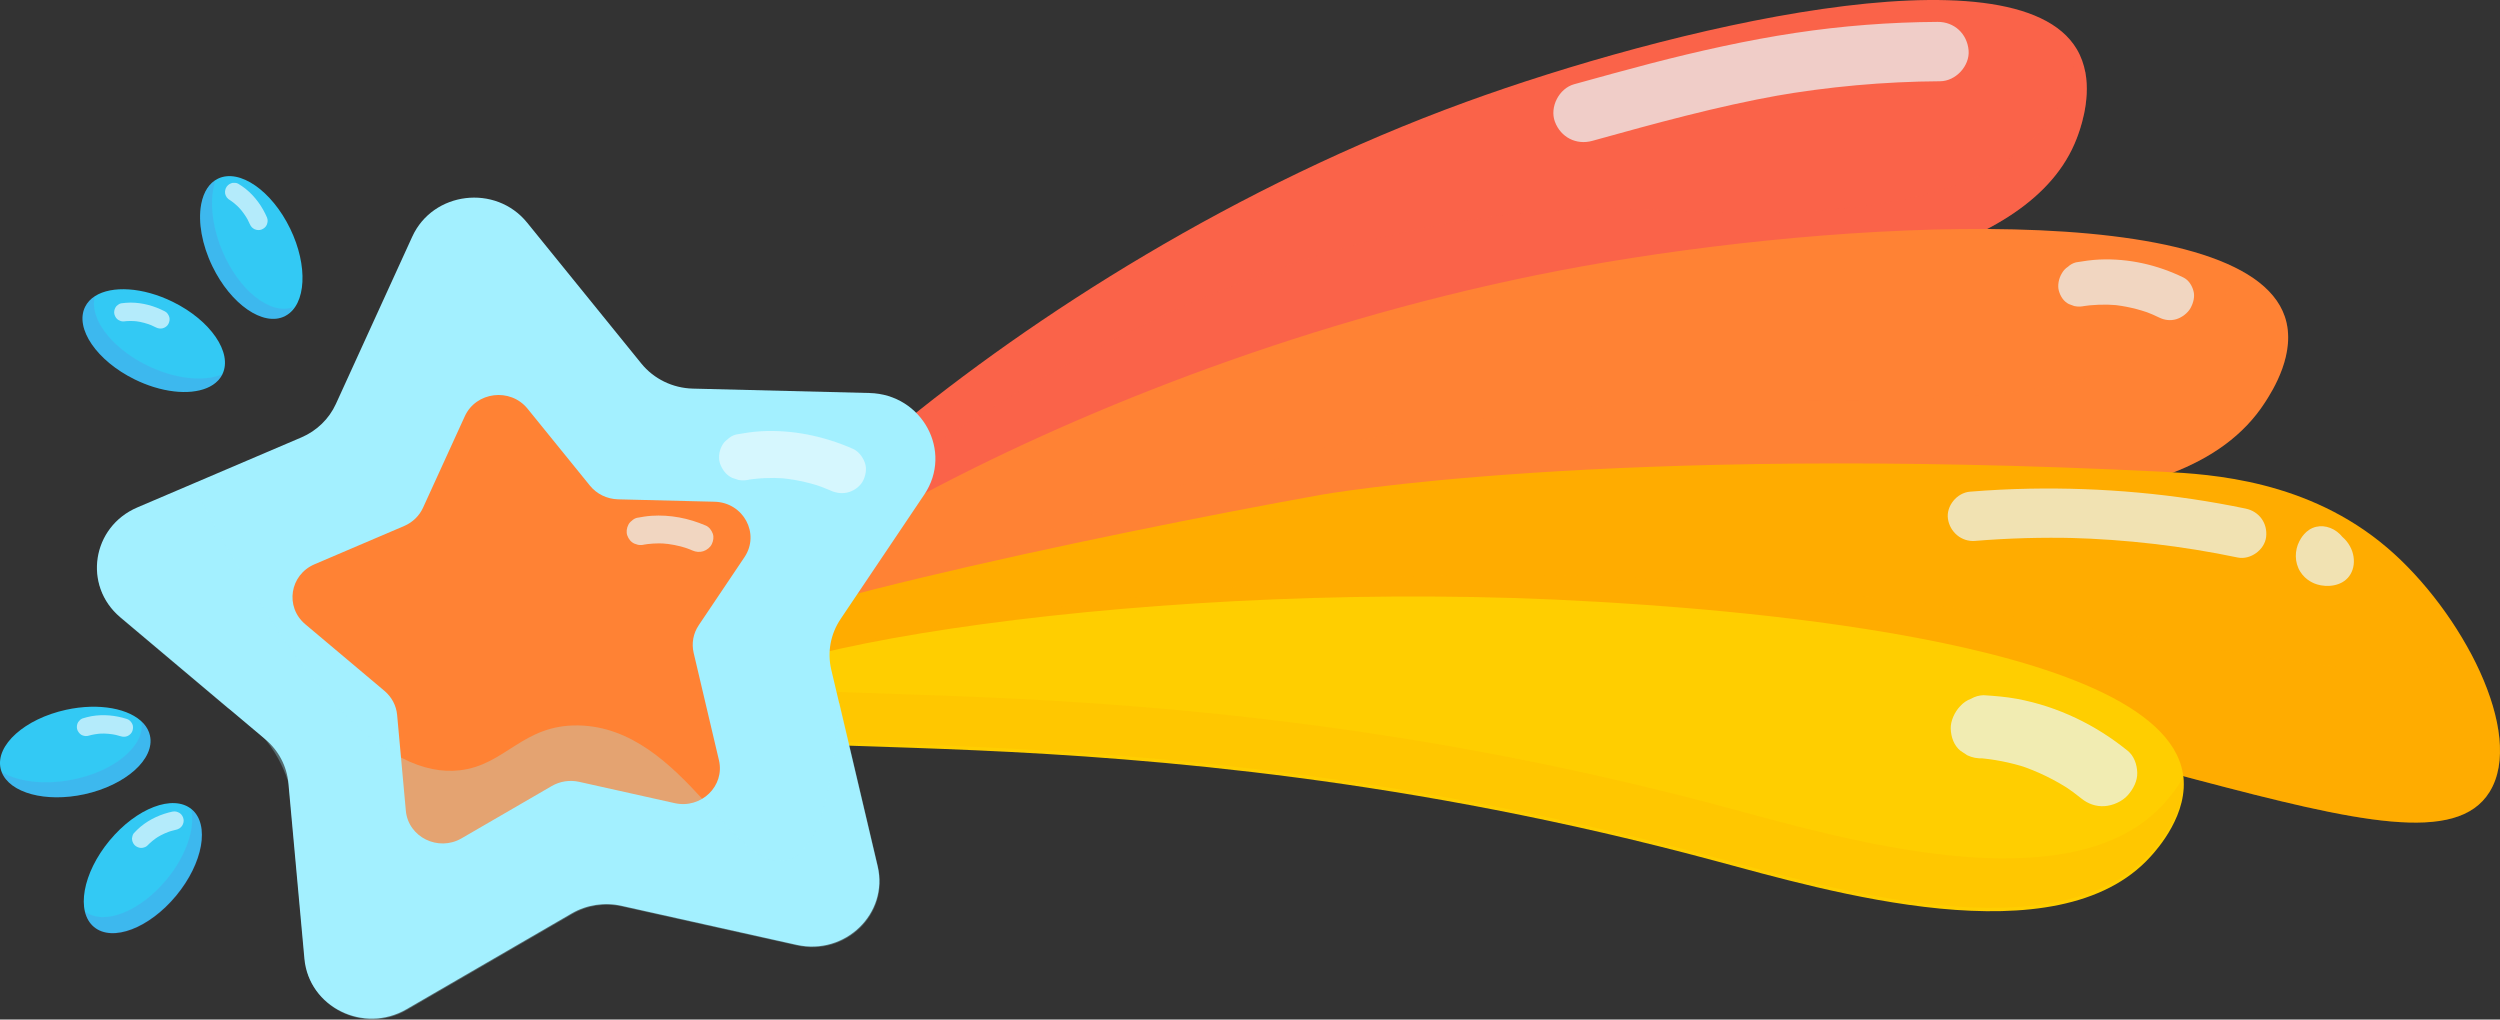
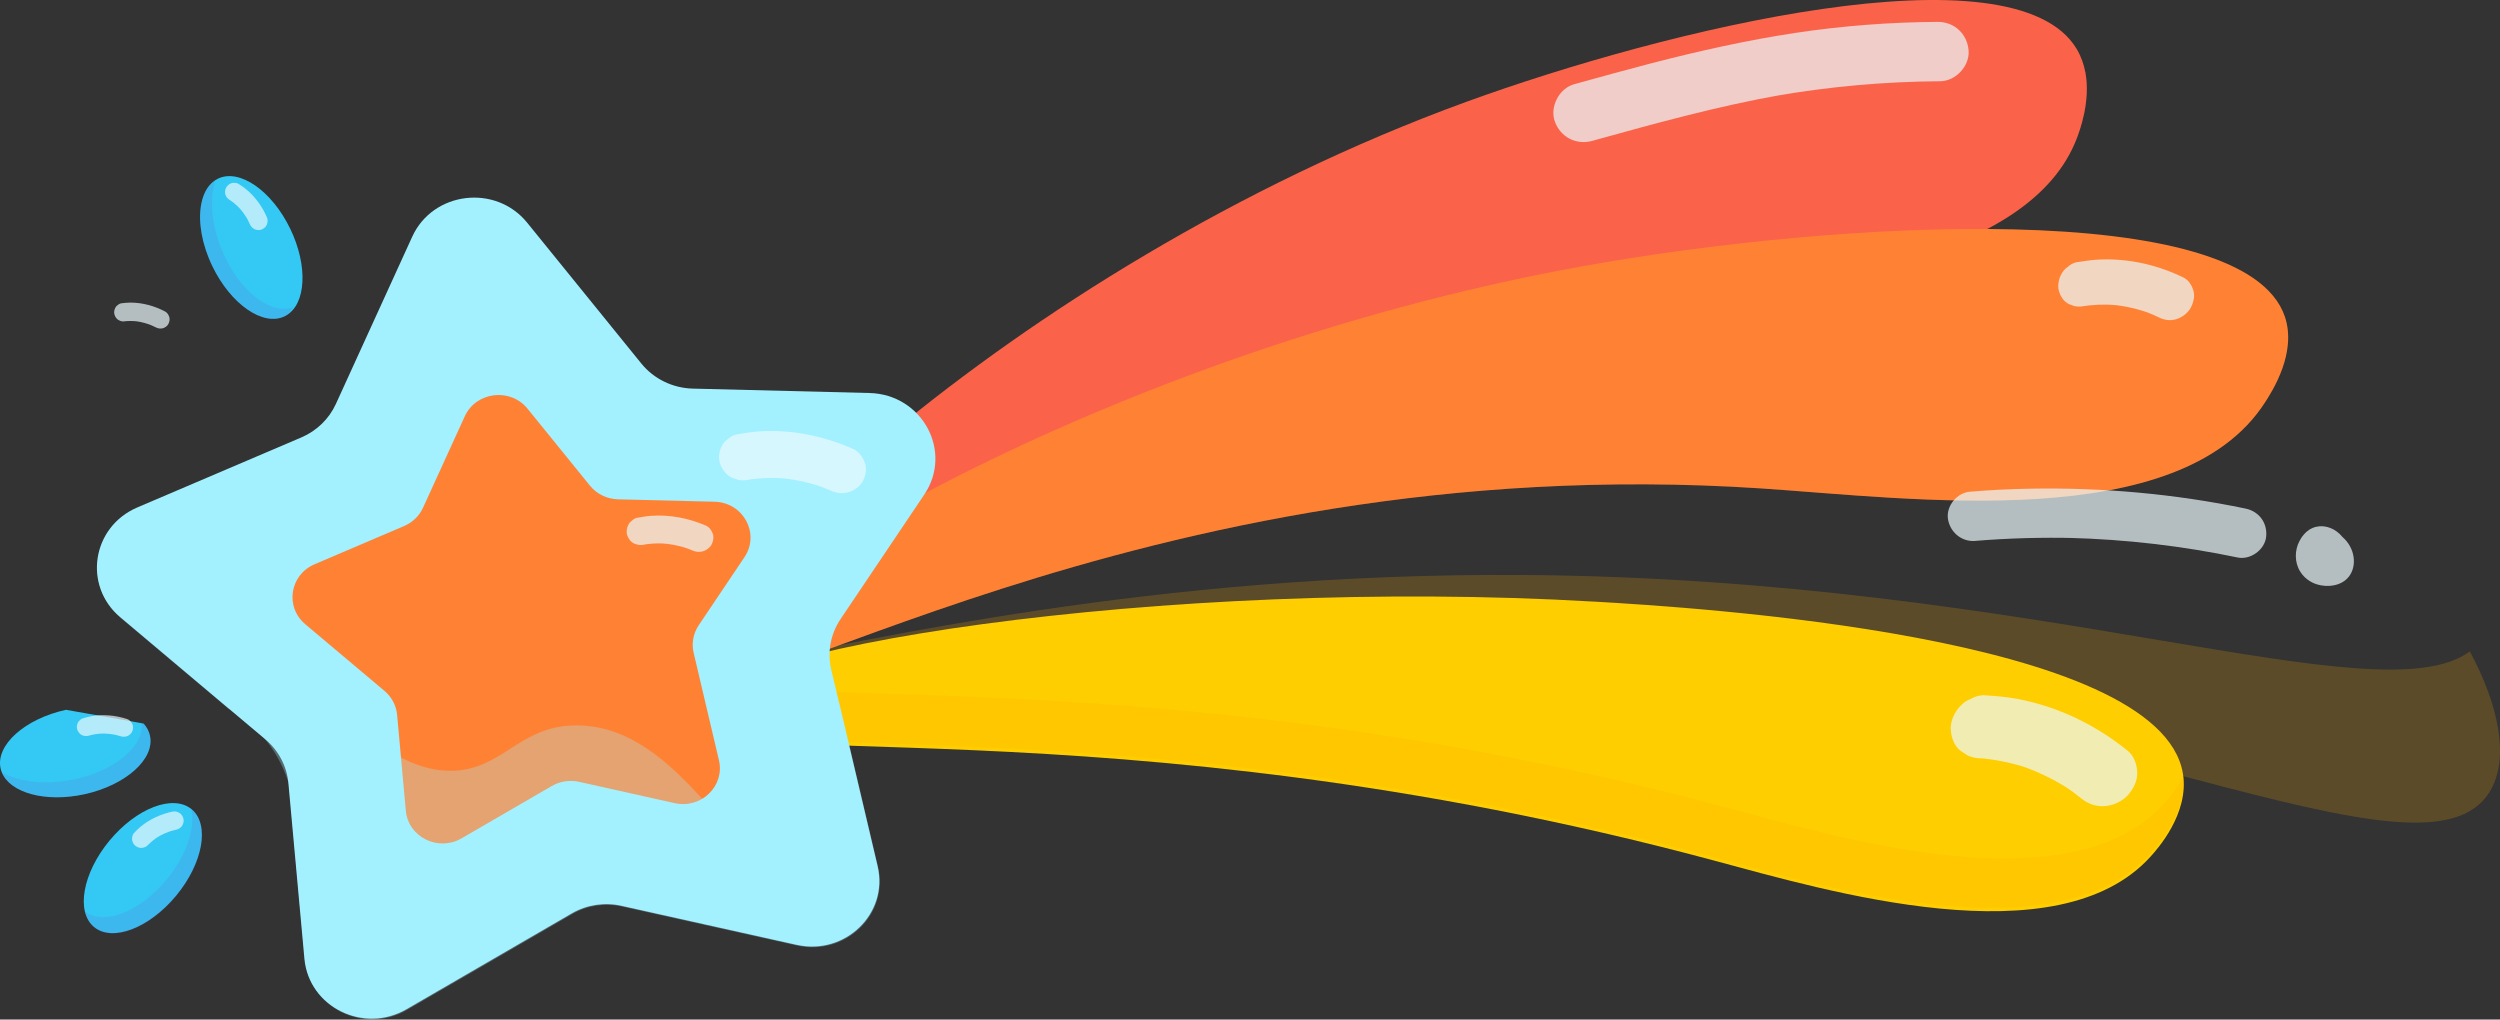
<svg xmlns="http://www.w3.org/2000/svg" width="282" height="115" viewBox="0 0 282 115" fill="none">
  <rect x="0" y="0" width="282" height="115" fill="#333333" stroke="none" />
  <path d="M234.262 15.598C228.988 29.422 204.501 32.052 191.104 33.545C190.162 33.65 189.275 33.75 188.452 33.847C122.173 41.694 82.333 82.666 78.21 76.305C74.136 70.018 113.38 30.435 165.361 11.501C187.774 3.337 227.216 -6.321 234.262 5.542C234.757 6.38 235.063 7.266 235.227 8.16C235.838 11.467 234.56 14.819 234.262 15.598Z" fill="#FA6349" />
  <g style="mix-blend-mode:multiply" opacity="0.3">
    <path d="M234.262 15.597C228.988 29.422 204.501 32.051 191.104 33.545C188.165 33.321 184.951 32.96 179.141 33.102C148.713 33.843 121.436 47.798 115.454 50.979C107.249 55.34 95.927 62.394 94.225 60.29C93.749 59.701 94.162 58.569 94.598 57.683C133.402 29.02 163.063 23.087 183.767 23.578C195.312 23.85 223.588 26.584 232.027 12.245C233.439 9.839 233.994 7.47 234.236 5.75C234.34 6.148 234.754 7.068 235.227 8.159C235.838 11.467 234.56 14.819 234.262 15.597Z" fill="#FA6349" />
  </g>
  <path d="M178.482 30.04C207.35 24.837 253.152 22.249 257.726 35.709C259.108 39.776 256.318 44.111 255.491 45.392C245.867 60.334 215.778 56.227 198.612 55.091C128.244 50.435 80.736 82.878 78.21 76.305C75.722 69.828 122.598 40.119 178.482 30.04Z" fill="#FF8234" />
  <g opacity="0.7">
    <path d="M246.281 31.299C243.395 29.891 240.14 29.131 236.814 29.277C235.927 29.314 235.056 29.448 234.173 29.593C233.83 29.683 233.529 29.846 233.272 30.085C232.97 30.282 232.732 30.543 232.557 30.863C232.233 31.407 232.073 32.189 232.233 32.778C232.404 33.411 232.776 34.01 233.376 34.301C233.577 34.375 233.778 34.45 233.979 34.524C234.408 34.617 234.836 34.602 235.272 34.476C235.29 34.476 235.309 34.468 235.328 34.468C235.112 34.506 234.896 34.539 234.676 34.576C236.058 34.353 237.443 34.308 238.81 34.424C238.594 34.405 238.382 34.386 238.166 34.364C239.715 34.506 241.216 34.856 242.646 35.388C242.445 35.314 242.244 35.239 242.043 35.165C242.568 35.362 243.082 35.586 243.585 35.832C244.158 36.111 244.829 36.2 245.48 36.007C246.099 35.824 246.784 35.321 247.1 34.737C247.417 34.148 247.596 33.452 247.424 32.822C247.253 32.189 246.881 31.593 246.281 31.299Z" fill="#EBFAFE" />
  </g>
  <g style="mix-blend-mode:multiply" opacity="0.2">
    <path d="M255.491 45.392C245.867 60.334 215.778 56.227 198.612 55.09C128.24 50.435 80.732 82.874 78.21 76.305C78.106 76.029 78.088 75.712 78.158 75.355C84.821 77.746 128.944 45.422 196.069 45.176C213.275 45.113 243.577 47.117 252.135 31.541C252.273 31.292 252.474 30.927 252.694 30.476C255.249 31.854 257.003 33.582 257.726 35.709C259.108 39.776 256.318 44.111 255.491 45.392Z" fill="#FF8234" />
  </g>
-   <path d="M148.974 55.82C148.974 55.82 180.866 50.074 243.946 53.213C249.506 53.489 260.351 54.174 269.271 61.779C277.7 68.964 284.918 82.755 280.817 89.34C273.439 101.187 235.916 79.236 173.182 72.953C117.737 67.4 78.769 77.705 78.21 74.07C77.607 70.137 123.663 60.379 148.974 55.82Z" fill="#FFAC00" />
  <g style="mix-blend-mode:multiply" opacity="0.2">
    <path d="M280.817 89.34C273.439 101.187 235.916 79.236 173.182 72.953C130.397 68.666 97.421 73.824 84.337 74.737C97.775 72.428 129.696 64.565 171.841 64.86C230.206 65.266 268.303 81.046 278.597 73.482C281.793 79.4 283.171 85.56 280.817 89.34Z" fill="#FFAC00" />
  </g>
  <path d="M179.841 67.861C190.862 68.513 243.618 71.63 246.229 87.243C246.985 91.757 243.301 95.832 242.59 96.617C232.091 108.237 206.15 100.509 193.279 97.053C124.788 78.658 78.289 87.772 78.162 80.729C78.024 73.169 131.681 65.02 179.841 67.865V67.861Z" fill="#FFCE00" />
  <g style="mix-blend-mode:multiply" opacity="0.2">
    <path d="M242.59 96.245C232.091 107.861 206.15 100.133 193.279 96.677C124.788 78.286 78.292 87.396 78.162 80.353C78.14 79.157 79.469 77.943 81.909 76.763C91.987 79.936 135.004 75.042 194.769 91.09C207.64 94.547 233.581 102.275 244.08 90.658C244.419 90.282 245.428 89.165 246.314 87.612C246.586 91.82 243.26 95.5 242.59 96.245Z" fill="#FFAC00" />
  </g>
  <g opacity="0.7">
    <path d="M239.983 84.673C236.437 81.798 232.173 79.697 227.517 78.83C226.277 78.599 225.026 78.502 223.76 78.42C223.257 78.431 222.788 78.561 222.352 78.811C221.871 78.986 221.458 79.269 221.108 79.656C220.482 80.308 220.009 81.34 220.043 82.204C220.076 83.135 220.4 84.088 221.138 84.684L221.901 85.191C222.464 85.459 223.063 85.575 223.707 85.537H223.786C223.473 85.522 223.164 85.504 222.851 85.481C224.836 85.612 226.773 85.999 228.627 86.599L227.756 86.312C229.853 87.005 231.823 87.973 233.633 89.168L232.869 88.662C233.532 89.105 234.177 89.578 234.795 90.081C235.499 90.651 236.4 90.993 237.365 90.934C238.329 90.874 239.391 90.405 240.017 89.697C240.642 88.99 241.115 88.077 241.082 87.15C241.048 86.222 240.724 85.269 239.987 84.669L239.983 84.673Z" fill="#EBFAFE" />
  </g>
  <g style="mix-blend-mode:multiply" opacity="0.17">
    <path d="M105.32 51.579C105.123 52.417 104.776 53.248 104.263 54.037C103.745 54.827 103.231 55.616 102.717 56.406C102.914 55.553 103.264 54.73 103.752 53.978C104.274 53.177 104.799 52.38 105.32 51.579Z" fill="#9432BF" />
  </g>
  <g style="mix-blend-mode:multiply" opacity="0.17">
    <path d="M29.931 82.472C28.501 81.232 27.071 79.992 25.641 78.755C26.795 79.433 28.46 80.595 29.931 82.472Z" fill="#9432BF" />
  </g>
-   <path d="M9.533 89.589C5.134 90.554 1.101 89.44 0.192 87.09C0.14 86.956 0.095 86.819 0.065 86.677C-0.512 84.047 2.792 81.087 7.443 80.066C11.179 79.247 14.65 79.925 16.17 81.586C16.188 81.601 16.203 81.615 16.214 81.634C16.564 82.029 16.806 82.48 16.915 82.979C17.492 85.608 14.188 88.565 9.533 89.589Z" fill="#33C9F4" />
+   <path d="M9.533 89.589C5.134 90.554 1.101 89.44 0.192 87.09C0.14 86.956 0.095 86.819 0.065 86.677C-0.512 84.047 2.792 81.087 7.443 80.066C16.188 81.601 16.203 81.615 16.214 81.634C16.564 82.029 16.806 82.48 16.915 82.979C17.492 85.608 14.188 88.565 9.533 89.589Z" fill="#33C9F4" />
  <path d="M19.866 101.034C22.905 97.366 23.688 92.999 21.614 91.282C19.541 89.564 15.396 91.145 12.357 94.814C9.318 98.482 8.535 102.849 10.609 104.566C12.682 106.284 16.827 104.703 19.866 101.034Z" fill="#33C9F4" />
  <g opacity="0.7">
    <path d="M14.322 81.102C13.037 80.688 11.656 80.554 10.322 80.785C9.968 80.845 9.626 80.945 9.279 81.049C9.149 81.102 9.041 81.184 8.955 81.292C8.851 81.385 8.777 81.5 8.732 81.638C8.646 81.873 8.646 82.193 8.762 82.42C8.885 82.662 9.086 82.886 9.35 82.968L9.611 83.027C9.79 83.042 9.965 83.012 10.129 82.942L10.151 82.934L9.898 83.012C10.438 82.852 10.996 82.763 11.559 82.737L11.294 82.748C11.931 82.725 12.568 82.785 13.194 82.923L12.933 82.863C13.164 82.915 13.387 82.979 13.615 83.049C13.868 83.131 14.147 83.131 14.397 83.02C14.646 82.908 14.866 82.681 14.944 82.431C15.022 82.182 15.037 81.891 14.915 81.649C14.792 81.407 14.59 81.187 14.326 81.102H14.322Z" fill="#EBFAFE" />
  </g>
  <g opacity="0.7">
    <path d="M19.495 91.541C18.177 91.817 16.911 92.383 15.864 93.247C15.585 93.478 15.339 93.731 15.089 93.992C15.004 94.103 14.948 94.226 14.929 94.364C14.885 94.498 14.877 94.636 14.907 94.778C14.948 95.023 15.108 95.303 15.32 95.444C15.548 95.597 15.831 95.686 16.106 95.63L16.363 95.552C16.527 95.478 16.665 95.366 16.773 95.221L16.788 95.206L16.605 95.4C16.993 94.994 17.436 94.64 17.913 94.338L17.689 94.48C18.233 94.144 18.814 93.88 19.425 93.694L19.168 93.772C19.391 93.705 19.622 93.645 19.849 93.597C20.11 93.541 20.356 93.403 20.516 93.183C20.676 92.964 20.754 92.655 20.702 92.398C20.65 92.141 20.516 91.884 20.289 91.731C20.062 91.578 19.779 91.489 19.503 91.545L19.495 91.541Z" fill="#EBFAFE" />
  </g>
  <g style="mix-blend-mode:multiply" opacity="0.11">
    <path d="M19.894 101.087C16.855 104.756 12.71 106.335 10.639 104.618C10.099 104.175 9.753 103.553 9.589 102.808C11.678 104.439 15.771 102.856 18.777 99.225C21.03 96.506 22.043 93.4 21.57 91.281C21.596 91.296 21.622 91.318 21.645 91.337C23.715 93.054 22.933 97.419 19.894 101.087Z" fill="#9432BF" />
  </g>
  <g style="mix-blend-mode:multiply" opacity="0.11">
    <path d="M9.533 89.589C5.134 90.554 1.101 89.44 0.192 87.09C2.028 88.167 4.937 88.558 8.047 87.966C12.881 87.053 16.393 84.115 15.957 81.381C16.032 81.448 16.102 81.515 16.169 81.586C16.188 81.601 16.203 81.615 16.214 81.634C16.564 82.029 16.806 82.48 16.914 82.979C17.492 85.608 14.188 88.565 9.533 89.589Z" fill="#9432BF" />
  </g>
  <path d="M32.233 35.608C32.233 35.608 32.233 35.612 32.229 35.612C32.188 35.638 32.147 35.66 32.106 35.679C29.685 36.852 26.035 34.327 23.961 30.04C22.762 27.563 22.345 25.038 22.68 23.124C22.687 23.072 22.698 23.02 22.71 22.967C22.97 21.645 23.6 20.632 24.583 20.155C27.008 18.979 30.654 21.504 32.732 25.79C34.773 30.003 34.538 34.349 32.233 35.608Z" fill="#33C9F4" />
-   <path d="M25.09 42.208C25.09 42.208 25.086 42.219 25.082 42.226C24.978 42.439 24.847 42.632 24.695 42.811C24.665 42.852 24.628 42.889 24.59 42.927C23.261 44.334 20.43 44.606 17.376 43.664C17.35 43.657 17.324 43.649 17.302 43.642C16.605 43.422 15.898 43.143 15.194 42.796C10.918 40.696 8.412 37.035 9.6 34.617C9.846 34.118 10.226 33.712 10.717 33.4C12.605 32.197 16.099 32.379 19.492 34.048C23.756 36.145 26.259 39.791 25.09 42.208Z" fill="#33C9F4" />
  <g opacity="0.7">
    <path d="M30.121 24.543C29.589 23.303 28.784 22.175 27.734 21.322C27.454 21.095 27.157 20.901 26.851 20.711C26.725 20.648 26.594 20.618 26.456 20.625C26.315 20.607 26.181 20.625 26.047 20.685C25.812 20.774 25.574 20.987 25.477 21.221C25.373 21.474 25.339 21.769 25.451 22.026L25.577 22.26C25.685 22.406 25.82 22.517 25.983 22.596L26.002 22.607L25.779 22.465C26.255 22.767 26.687 23.128 27.075 23.538L26.892 23.344C27.328 23.81 27.7 24.331 28.006 24.89L27.879 24.655C27.991 24.864 28.091 25.072 28.184 25.288C28.289 25.534 28.471 25.746 28.721 25.858C28.97 25.97 29.287 25.988 29.525 25.884C29.764 25.78 29.995 25.601 30.095 25.348C30.196 25.095 30.233 24.8 30.121 24.543Z" fill="#EBFAFE" />
  </g>
  <g opacity="0.7">
    <path d="M18.613 35.132C17.417 34.506 16.08 34.137 14.728 34.133C14.367 34.133 14.013 34.171 13.656 34.215C13.518 34.245 13.399 34.305 13.294 34.398C13.175 34.472 13.082 34.573 13.015 34.703C12.892 34.919 12.836 35.236 12.911 35.478C12.989 35.739 13.149 35.992 13.399 36.119L13.648 36.223C13.823 36.268 13.998 36.271 14.174 36.223H14.196C14.106 36.23 14.021 36.242 13.931 36.253C14.49 36.186 15.056 36.193 15.615 36.268L15.35 36.234C15.983 36.32 16.602 36.491 17.19 36.733L16.941 36.629C17.157 36.718 17.369 36.819 17.578 36.927C17.816 37.05 18.088 37.098 18.352 37.031C18.617 36.964 18.874 36.778 18.993 36.543C19.112 36.309 19.175 36.029 19.097 35.769C19.019 35.508 18.859 35.258 18.609 35.128L18.613 35.132Z" fill="#EBFAFE" />
  </g>
  <g style="mix-blend-mode:multiply" opacity="0.11">
-     <path d="M25.119 42.197C25.108 42.227 25.09 42.257 25.078 42.283C24.97 42.472 24.844 42.651 24.695 42.811C24.665 42.852 24.628 42.89 24.59 42.927C23.224 44.294 20.412 44.554 17.376 43.664C17.35 43.657 17.324 43.649 17.302 43.642C16.605 43.422 15.898 43.143 15.194 42.797C10.918 40.696 8.412 37.035 9.6 34.618C9.846 34.119 10.226 33.713 10.717 33.4C10.013 35.776 12.412 39.113 16.441 41.143C19.659 42.767 23.023 43.106 25.09 42.208C25.101 42.204 25.108 42.201 25.119 42.197Z" fill="#9432BF" />
-   </g>
+     </g>
  <g style="mix-blend-mode:multiply" opacity="0.11">
    <path d="M33.108 34.629C33.06 34.714 33.008 34.8 32.952 34.878C32.941 34.901 32.929 34.919 32.914 34.934C32.717 35.199 32.49 35.426 32.233 35.608C32.233 35.608 32.232 35.609 32.229 35.612C32.188 35.638 32.147 35.66 32.106 35.679C29.685 36.852 26.035 34.327 23.961 30.04C22.762 27.564 22.345 25.038 22.68 23.124C22.687 23.072 22.698 23.02 22.71 22.968C22.967 21.802 23.503 20.882 24.304 20.361C23.622 22.379 23.834 25.307 25.049 28.23C26.929 32.774 30.523 35.612 33.108 34.629Z" fill="#9432BF" />
  </g>
  <path d="M94.814 69.835C93.682 71.522 93.302 73.578 93.767 75.541C94.061 76.785 94.352 78.033 94.65 79.277C96.095 85.418 97.544 91.56 98.993 97.705C100.248 103.034 95.339 107.802 89.853 106.576C83.268 105.109 76.683 103.641 70.099 102.174C68.184 101.746 66.173 102.055 64.486 103.034C58.27 106.636 52.054 110.245 45.842 113.846C41.011 116.647 34.833 113.582 34.337 108.141L33.861 102.926L32.531 88.342C32.356 86.431 31.425 84.658 29.931 83.399C29.924 83.392 29.913 83.385 29.905 83.377C28.483 82.181 27.064 80.982 25.641 79.79C25.566 79.727 25.492 79.664 25.417 79.601C21.466 76.267 17.514 72.945 13.563 69.615C9.336 66.055 10.367 59.429 15.488 57.239L17.224 56.498L21.719 54.58L33.987 49.344C35.727 48.602 37.116 47.254 37.887 45.567C40.758 39.277 43.63 32.986 46.501 26.696C48.829 21.597 55.909 20.733 59.462 25.116C63.76 30.416 68.054 35.712 72.348 41.012C73.752 42.74 75.875 43.776 78.144 43.835C84.788 43.999 91.432 44.163 98.073 44.331C104.043 44.48 107.525 50.93 104.263 55.783C101.112 60.468 97.965 65.154 94.814 69.832V69.835Z" fill="#A3F0FF" />
  <path d="M78.817 70.528C78.196 71.448 77.991 72.573 78.244 73.642C78.657 75.396 79.071 77.154 79.484 78.908C80.024 81.191 80.561 83.471 81.097 85.75C81.782 88.659 79.101 91.262 76.106 90.595C72.508 89.791 68.911 88.994 65.317 88.189C64.27 87.958 63.171 88.126 62.248 88.659C58.855 90.625 55.458 92.599 52.062 94.566C49.425 96.096 46.05 94.42 45.779 91.452L44.795 80.636C44.699 79.59 44.188 78.625 43.373 77.936C40.393 75.426 37.414 72.916 34.43 70.409C32.121 68.461 32.684 64.841 35.484 63.649L38.099 62.532L45.589 59.333C46.538 58.927 47.298 58.193 47.719 57.27C49.287 53.832 50.855 50.398 52.427 46.96C53.697 44.175 57.562 43.705 59.507 46.1L66.546 54.782C67.309 55.724 68.471 56.29 69.711 56.324C73.339 56.413 76.966 56.506 80.598 56.595C83.857 56.674 85.76 60.197 83.976 62.849C82.255 65.407 80.534 67.966 78.817 70.525V70.528Z" fill="#FF8234" />
  <g opacity="0.7">
    <path d="M96.166 50.61C92.933 49.191 89.365 48.446 85.812 48.647C84.866 48.7 83.942 48.849 83.011 49.016C82.653 49.113 82.348 49.288 82.091 49.538C81.789 49.746 81.559 50.018 81.398 50.353C81.104 50.923 81.011 51.735 81.238 52.346C81.484 52.998 81.942 53.619 82.616 53.91L83.283 54.133C83.749 54.227 84.21 54.2 84.665 54.063L84.721 54.051L84.035 54.174C85.495 53.921 86.978 53.858 88.456 53.958L87.76 53.906C89.432 54.033 91.082 54.372 92.668 54.904L92.002 54.681C92.587 54.878 93.16 55.102 93.722 55.351C94.363 55.634 95.093 55.716 95.775 55.504C96.456 55.292 97.104 54.778 97.387 54.163C97.67 53.549 97.793 52.822 97.547 52.171C97.302 51.515 96.843 50.901 96.169 50.606L96.166 50.61Z" fill="#EBFAFE" />
  </g>
  <g opacity="0.7">
    <path d="M79.592 59.277C77.693 58.457 75.588 58.04 73.484 58.182C72.925 58.219 72.378 58.316 71.827 58.416C71.615 58.476 71.432 58.58 71.279 58.733C71.1 58.86 70.959 59.023 70.866 59.221C70.687 59.56 70.627 60.044 70.758 60.401C70.899 60.785 71.164 61.15 71.562 61.321L71.957 61.452C72.233 61.504 72.505 61.485 72.776 61.4L72.81 61.392L72.404 61.47C73.268 61.31 74.143 61.262 75.019 61.314L74.609 61.288C75.596 61.351 76.568 61.541 77.503 61.846L77.108 61.716C77.451 61.832 77.79 61.958 78.121 62.1C78.497 62.264 78.929 62.308 79.331 62.178C79.734 62.048 80.121 61.739 80.292 61.374C80.464 61.009 80.542 60.577 80.4 60.193C80.259 59.806 79.991 59.444 79.596 59.273L79.592 59.277Z" fill="#EBFAFE" />
  </g>
  <g style="mix-blend-mode:multiply" opacity="0.3">
    <path d="M89.905 106.655C83.32 105.187 76.736 103.72 70.151 102.253C68.237 101.824 66.226 102.133 64.538 103.113C58.322 106.714 52.106 110.323 45.894 113.925C41.064 116.725 34.885 113.66 34.39 108.219L32.583 88.42C32.203 87.187 31.473 85.325 29.984 83.478C28.512 81.653 26.848 80.525 25.693 79.869C21.667 76.476 17.641 73.087 13.615 69.698C9.388 66.137 10.419 59.511 15.54 57.322L21.771 54.662C31.667 73.921 39.354 82.402 45.28 85.474C47.756 86.759 49.924 87.102 51.82 86.893C57.03 86.32 58.926 81.724 65.227 81.828C71.213 81.929 75.615 86.174 79.276 90.171C82.862 94.078 85.738 97.739 88.691 97.023C91 96.461 93.767 93.128 94.65 79.299C94.669 79.318 94.684 79.336 94.702 79.355C96.147 85.496 97.596 91.638 99.045 97.783C100.3 103.113 95.391 107.88 89.905 106.655Z" fill="#A3F0FF" />
  </g>
  <g opacity="0.7">
    <path d="M218.568 2.469C213.194 2.499 207.819 2.912 202.505 3.713C197.19 4.513 191.566 5.761 186.181 7.162C183.298 7.914 180.426 8.707 177.555 9.504C175.864 9.973 174.78 12.074 175.391 13.724C176.043 15.482 177.797 16.391 179.611 15.888C186.639 13.94 193.678 11.992 200.862 10.715L199.976 10.871C206.207 9.772 212.523 9.203 218.851 9.165C220.605 9.154 222.21 7.433 222.058 5.676C221.894 3.81 220.449 2.458 218.568 2.469Z" fill="#EBFAFE" />
  </g>
  <path opacity="0.7" d="M264.24 60.584C263.473 59.627 262.311 59.176 261.253 59.425C260.068 59.709 259.525 60.755 259.364 61.06C258.843 62.07 258.795 63.411 259.473 64.491C260.102 65.493 261.074 65.835 261.376 65.925C262.46 66.256 264.117 66.163 264.985 65.001C265.882 63.798 265.659 61.82 264.24 60.58V60.584Z" fill="#EBFAFE" />
  <g opacity="0.7">
    <path d="M222.806 61.012C226.579 60.703 230.366 60.599 234.15 60.692L233.402 60.673C239.789 60.841 246.154 61.578 252.411 62.886C253.841 63.184 255.446 62.029 255.618 60.577C255.8 59.016 254.839 57.69 253.309 57.37C245.301 55.701 237.115 54.975 228.94 55.124C226.694 55.165 224.448 55.28 222.206 55.463C220.75 55.582 219.506 57.076 219.73 58.539C219.953 60.003 221.245 61.143 222.806 61.016V61.012Z" fill="#EBFAFE" />
  </g>
</svg>